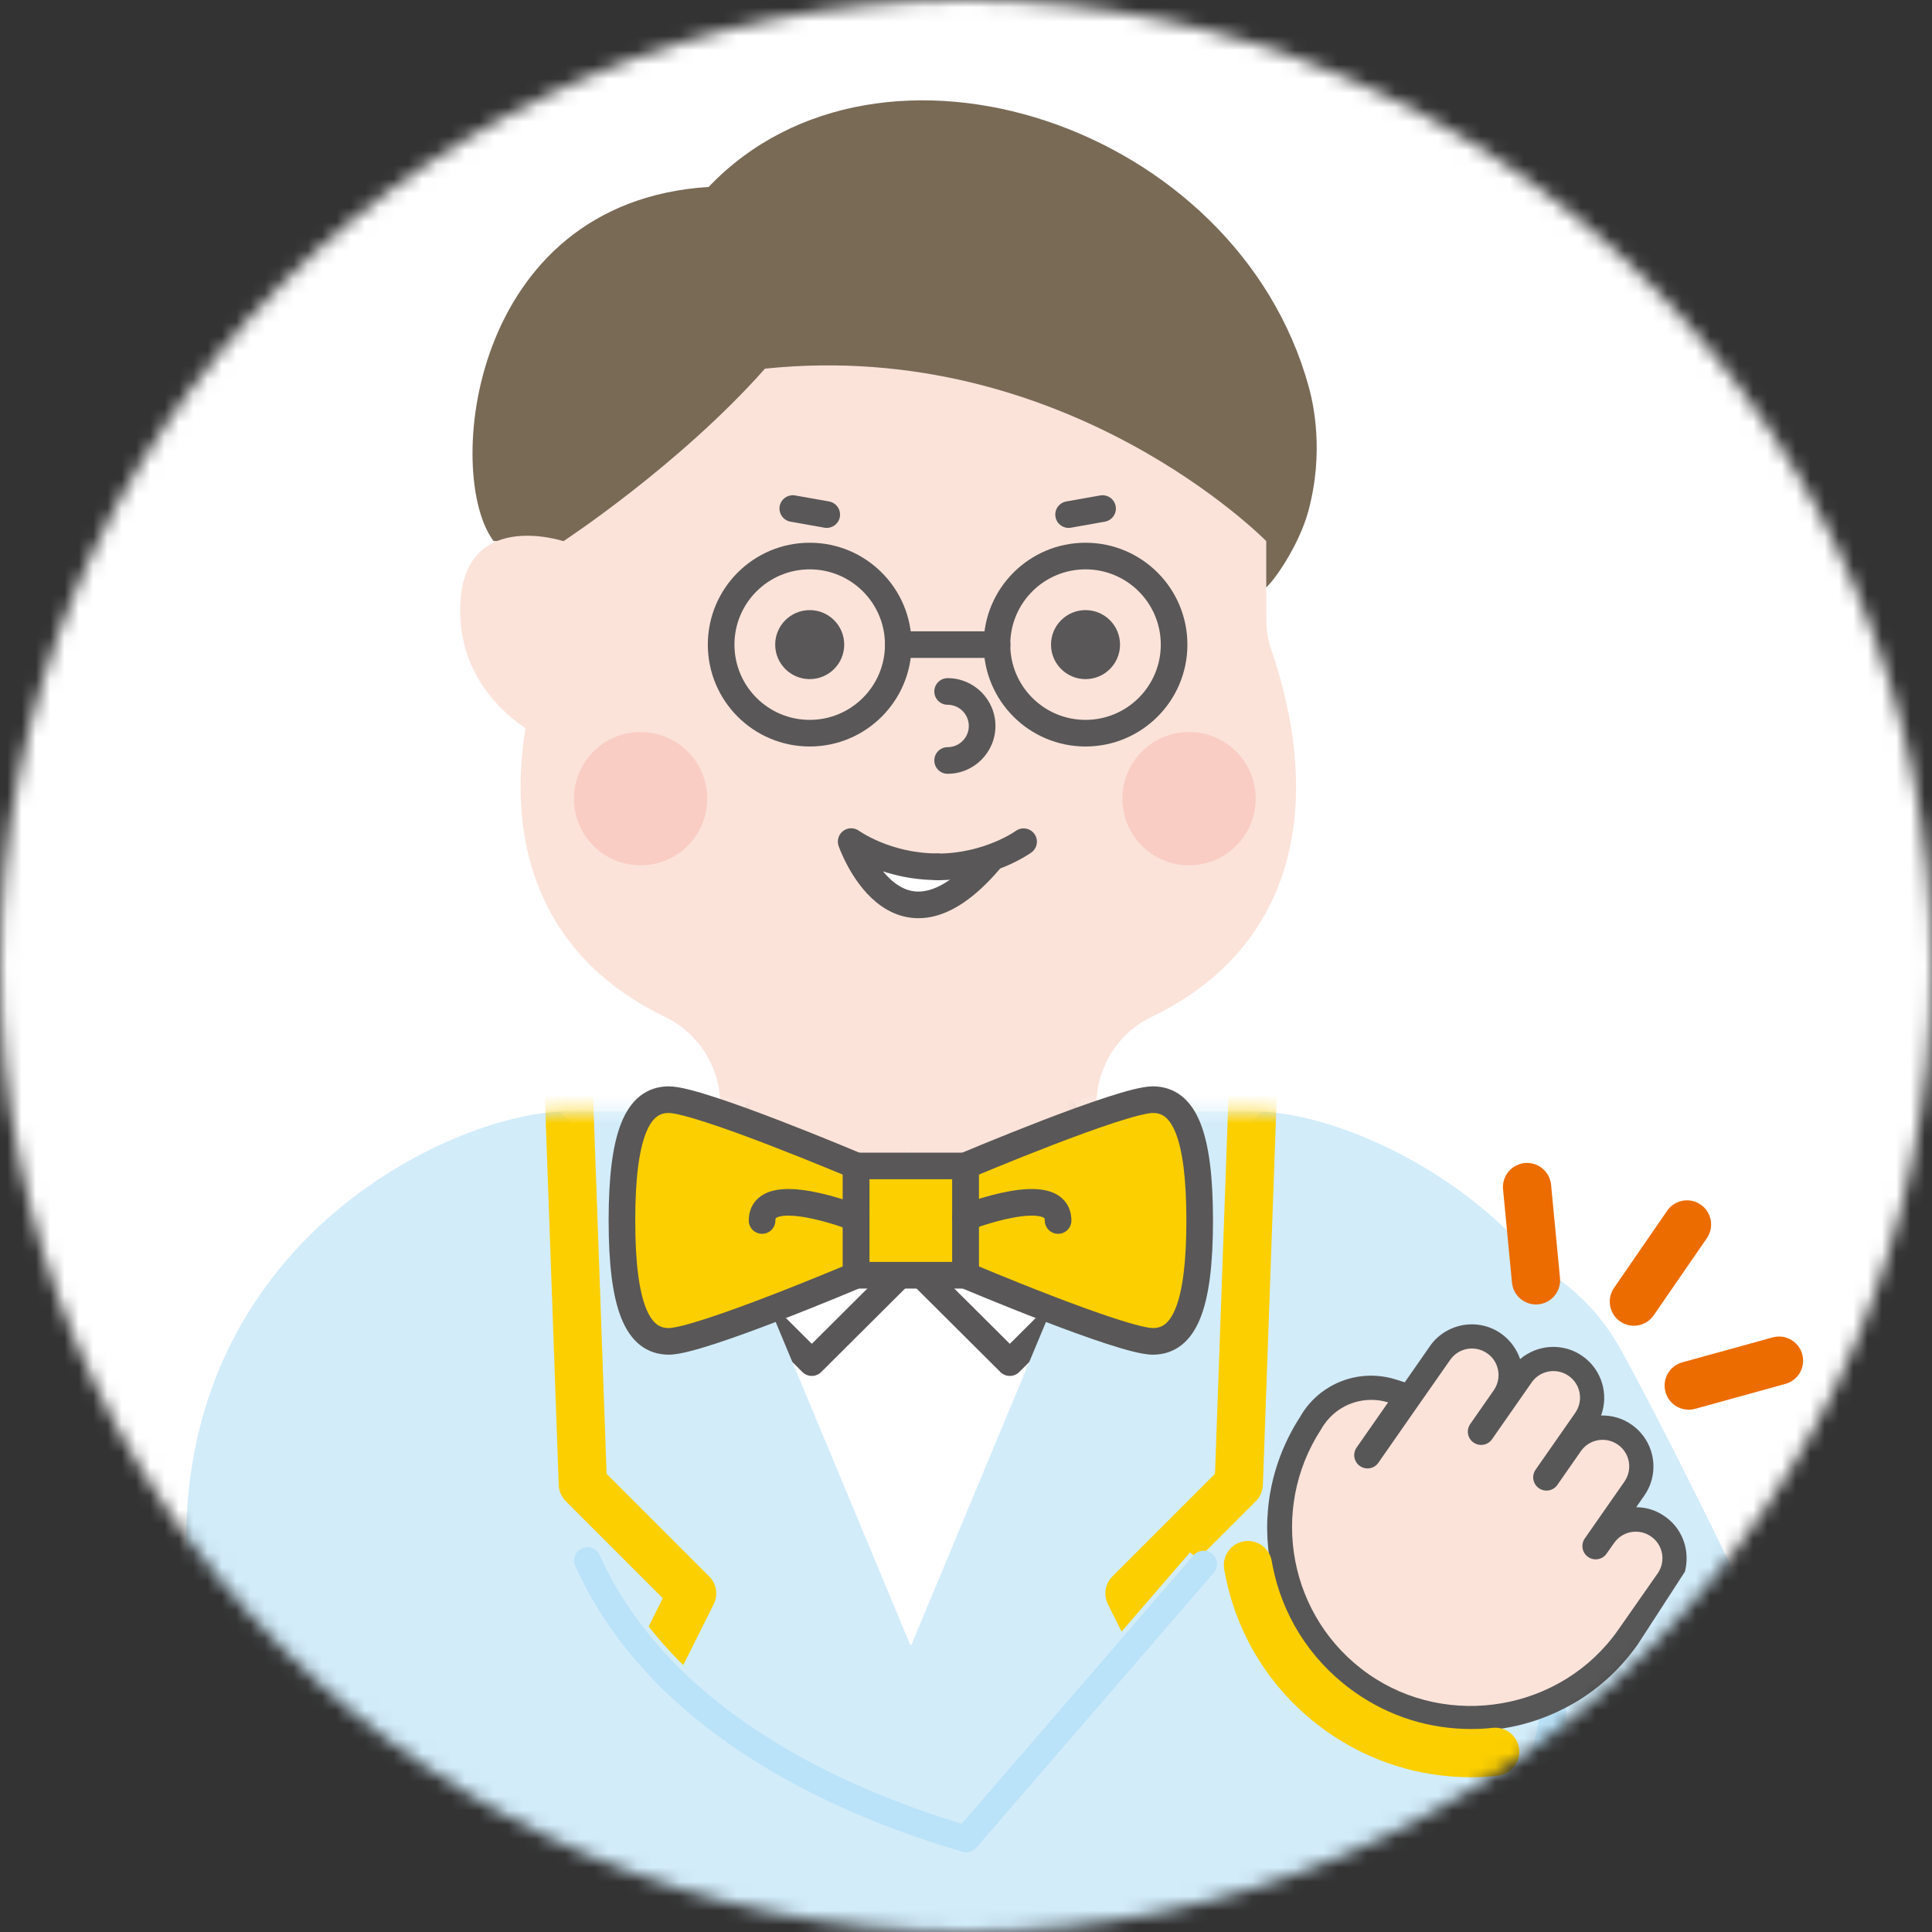
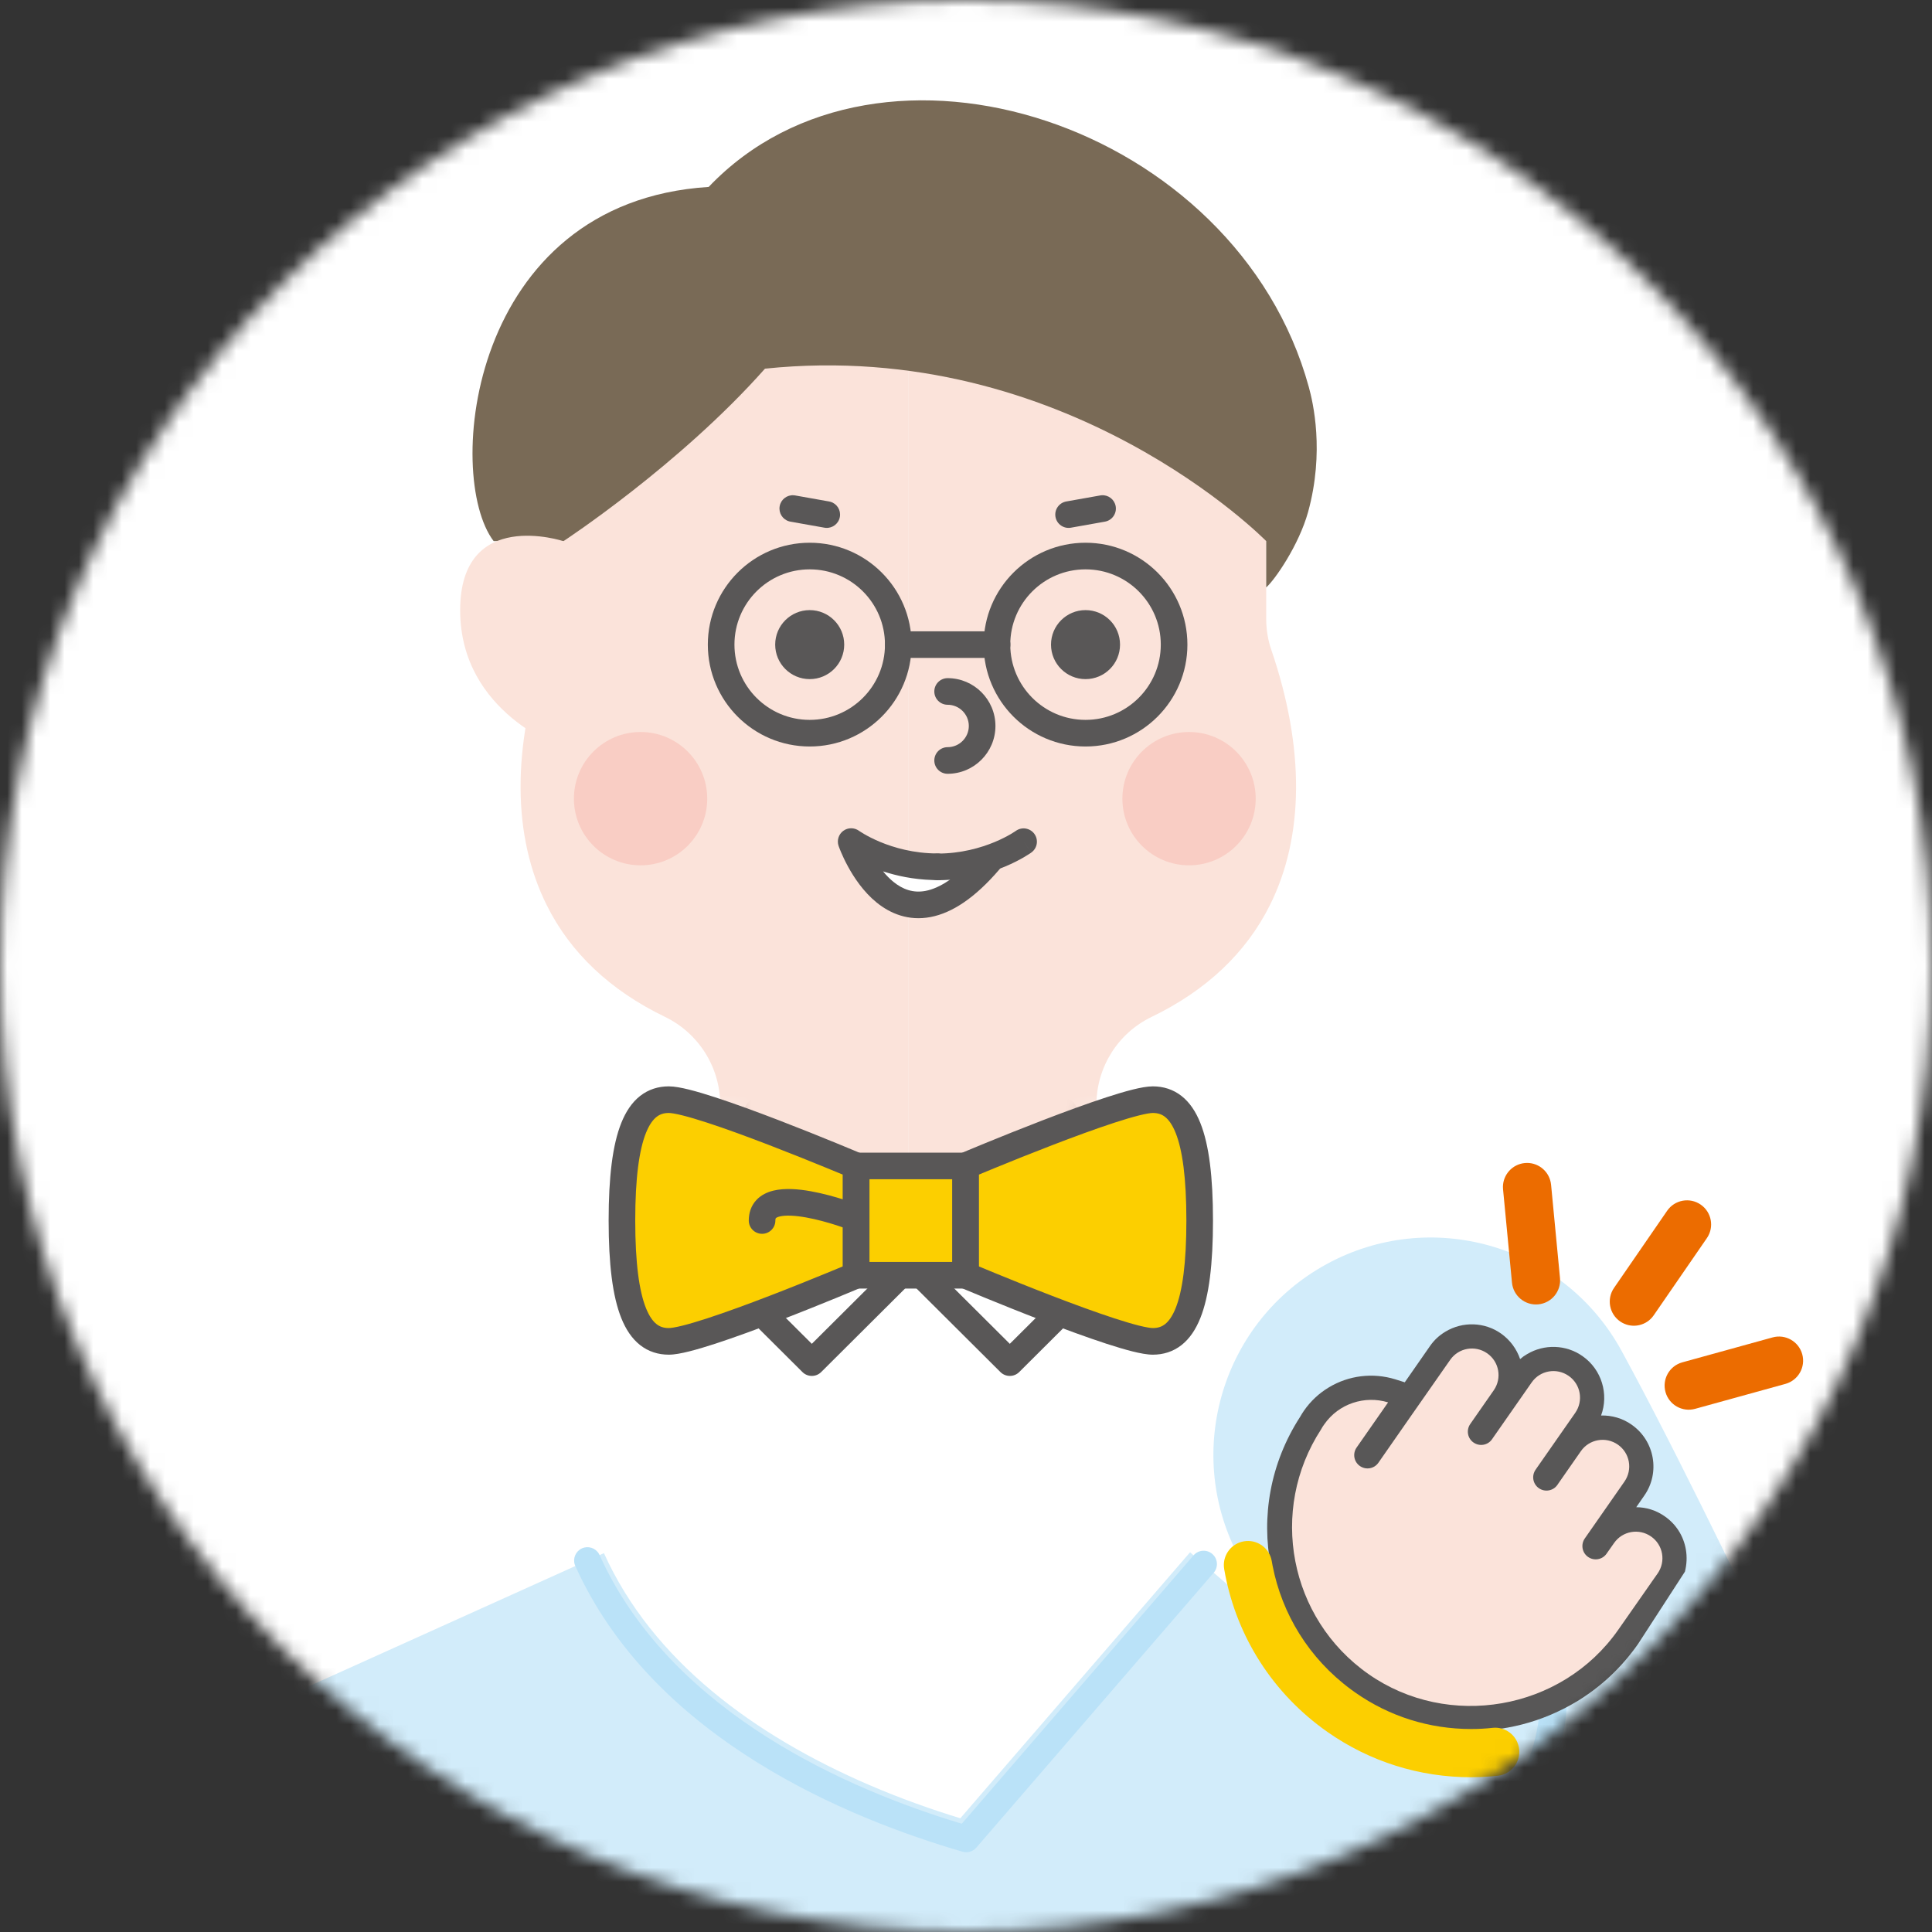
<svg xmlns="http://www.w3.org/2000/svg" width="135" height="135" viewBox="0 0 135 135" fill="none">
  <rect x="0" y="0" width="135" height="135" fill="#333333" stroke="none" />
  <mask id="mask0_455_3262" style="mask-type:alpha" maskUnits="userSpaceOnUse" x="0" y="0" width="135" height="135">
    <circle cx="67.5" cy="67.5" r="67.5" fill="#D9D9D9" />
  </mask>
  <g mask="url(#mask0_455_3262)">
    <rect width="135" height="135" fill="white" />
    <path d="M92.694 88.334C99.938 84.375 108.992 86.937 113.109 94.038L113.301 94.379L114.065 95.794C117.976 103.11 123.205 113.967 127.439 122.947C129.728 127.803 131.781 132.225 133.261 135.432C134.001 137.037 134.6 138.339 135.014 139.243C135.221 139.695 135.382 140.047 135.491 140.287C135.546 140.407 135.589 140.5 135.617 140.562C135.631 140.593 135.642 140.617 135.65 140.634C135.653 140.642 135.656 140.649 135.658 140.653C135.659 140.655 135.66 140.657 135.66 140.658L135.661 140.66C135.652 140.665 135.3 140.825 121.842 146.954L135.662 140.661C137.593 144.901 137.47 149.793 135.329 153.931L118.953 185.582C115.1 193.03 105.938 195.945 98.489 192.092C91.041 188.238 88.126 179.075 91.98 171.627L104.946 146.564C103.58 143.611 101.856 139.902 99.969 135.899C95.7 126.845 90.787 116.672 87.322 110.187L86.649 108.941L86.466 108.594C82.714 101.294 85.449 92.292 92.694 88.334Z" fill="#D2ECFA" />
    <path d="M63.465 89.539V23.359H88.477V43.237C88.477 43.988 88.596 44.731 88.844 45.437C91.173 52.277 91.136 58.438 88.734 63.252C87.065 66.589 84.287 69.212 80.473 71.055C78.107 72.192 76.613 74.585 76.613 77.207V89.539H63.474H63.465Z" fill="#FBE3DA" />
    <path d="M83.086 60.465C85.658 60.465 87.743 58.379 87.743 55.807C87.743 53.234 85.658 51.149 83.086 51.149C80.513 51.149 78.428 53.234 78.428 55.807C78.428 58.379 80.513 60.465 83.086 60.465Z" fill="#F9CDC4" />
    <path d="M50.326 89.539V77.207C50.326 74.585 48.822 72.192 46.466 71.055C42.652 69.212 39.864 66.589 38.205 63.252C35.803 58.438 35.766 52.286 38.095 45.437C38.333 44.731 38.462 43.988 38.462 43.237V23.359H63.474V89.539H50.335H50.326Z" fill="#FBE3DA" />
    <path d="M56.579 47.454C57.911 47.454 58.99 46.375 58.99 45.043C58.99 43.711 57.911 42.632 56.579 42.632C55.247 42.632 54.167 43.711 54.167 45.043C54.167 46.375 55.247 47.454 56.579 47.454Z" fill="#595757" />
    <path d="M75.852 47.454C77.184 47.454 78.263 46.375 78.263 45.043C78.263 43.711 77.184 42.632 75.852 42.632C74.52 42.632 73.44 43.711 73.44 45.043C73.44 46.375 74.52 47.454 75.852 47.454Z" fill="#595757" />
    <path d="M67.697 50.727C67.697 49.912 67.031 49.246 66.216 49.246C65.702 49.246 65.286 48.83 65.286 48.316C65.286 47.803 65.702 47.386 66.216 47.386C68.059 47.386 69.557 48.884 69.557 50.727C69.557 52.57 68.059 54.069 66.216 54.069C65.702 54.069 65.286 53.653 65.286 53.139C65.286 52.626 65.702 52.209 66.216 52.209C67.031 52.209 67.697 51.543 67.697 50.727Z" fill="#595757" />
    <path d="M55.465 34.607L55.559 34.619L57.933 35.041L58.026 35.062C58.48 35.191 58.77 35.645 58.686 36.119C58.602 36.593 58.173 36.92 57.703 36.885L57.608 36.873L55.233 36.451L55.141 36.43C54.687 36.301 54.396 35.846 54.48 35.372C54.565 34.898 54.995 34.572 55.465 34.607Z" fill="#595757" />
    <path d="M76.975 34.607C77.445 34.572 77.874 34.898 77.959 35.372C78.049 35.878 77.712 36.361 77.206 36.451L74.832 36.873C74.326 36.963 73.843 36.625 73.753 36.119C73.663 35.614 74 35.131 74.506 35.041L76.881 34.619L76.975 34.607Z" fill="#595757" />
    <path d="M61.838 45.042C61.838 42.138 59.483 39.784 56.579 39.784C53.675 39.784 51.32 42.138 51.32 45.042C51.32 47.947 53.674 50.302 56.579 50.302C59.483 50.302 61.838 47.947 61.838 45.042ZM63.698 45.042C63.698 48.974 60.51 52.162 56.579 52.162C52.647 52.161 49.46 48.974 49.46 45.042C49.461 41.111 52.647 37.925 56.579 37.924C60.51 37.924 63.697 41.111 63.698 45.042Z" fill="#595757" />
    <path d="M81.111 45.042C81.111 42.138 78.756 39.784 75.851 39.784C72.947 39.784 70.593 42.138 70.593 45.042C70.593 47.947 72.947 50.302 75.851 50.302C78.756 50.302 81.111 47.947 81.111 45.042ZM82.971 45.042C82.971 48.974 79.783 52.162 75.851 52.162C71.92 52.161 68.733 48.974 68.733 45.042C68.733 41.111 71.92 37.925 75.851 37.924C79.783 37.924 82.97 41.111 82.971 45.042Z" fill="#595757" />
    <path d="M69.672 44.113L69.767 44.118C70.236 44.166 70.602 44.561 70.602 45.043C70.602 45.525 70.236 45.92 69.767 45.968L69.672 45.973H62.768C62.254 45.973 61.838 45.557 61.838 45.043C61.838 44.529 62.254 44.113 62.768 44.113H69.672Z" fill="#595757" />
    <path d="M49.519 13.062C32.722 14.126 31.044 33.279 34.492 37.809H39.379C39.379 37.809 47.484 32.5 53.453 25.761C74.541 23.57 88.477 37.809 88.477 37.809V41.045C89.073 40.532 90.76 38.093 91.402 35.782C92.567 31.556 91.742 28.09 91.457 27.054C86.433 8.698 61.521 0.464 49.519 13.062Z" fill="#796A56" />
    <path d="M39.379 37.818V52.277C39.379 52.277 32.154 49.865 32.154 42.641C32.154 35.416 39.379 37.818 39.379 37.818Z" fill="#FBE3DA" />
    <path d="M44.761 60.465C47.333 60.465 49.418 58.379 49.418 55.807C49.418 53.234 47.333 51.149 44.761 51.149C42.188 51.149 40.103 53.234 40.103 55.807C40.103 58.379 42.188 60.465 44.761 60.465Z" fill="#F9CDC4" />
    <path d="M65.5 60.566C61.888 60.566 59.476 58.805 59.476 58.805C59.476 58.805 62.575 67.791 69.122 60.153" fill="white" />
    <path d="M58.923 58.057C59.25 57.816 59.695 57.815 60.023 58.054C60.025 58.056 60.029 58.057 60.035 58.061C60.047 58.07 60.069 58.084 60.099 58.104C60.159 58.143 60.253 58.203 60.379 58.277C60.63 58.424 61.008 58.624 61.492 58.827C62.462 59.231 63.844 59.635 65.5 59.635C66.013 59.635 66.43 60.052 66.43 60.566C66.43 61.047 66.064 61.443 65.595 61.491L65.5 61.495L65.137 61.49C63.814 61.45 62.652 61.197 61.705 60.888C61.923 61.155 62.165 61.406 62.429 61.62C63.07 62.14 63.801 62.419 64.678 62.251C65.598 62.075 66.847 61.377 68.416 59.547C68.75 59.157 69.337 59.112 69.727 59.447C70.117 59.781 70.162 60.368 69.828 60.758C68.123 62.747 66.53 63.79 65.028 64.078C63.483 64.373 62.211 63.838 61.258 63.066C60.327 62.311 59.666 61.307 59.246 60.534C59.032 60.141 58.872 59.791 58.765 59.538C58.712 59.412 58.671 59.308 58.643 59.235C58.629 59.198 58.619 59.168 58.611 59.147C58.607 59.136 58.603 59.128 58.601 59.121C58.6 59.118 58.599 59.115 58.598 59.113L58.597 59.111V59.109C58.465 58.725 58.597 58.298 58.923 58.057Z" fill="#595757" />
    <path d="M70.976 58.063C71.391 57.761 71.973 57.851 72.276 58.266C72.579 58.68 72.487 59.263 72.073 59.565L71.182 58.346C71.262 58.455 71.371 58.605 71.524 58.814L72.072 59.566L72.07 59.567C72.069 59.568 72.068 59.569 72.067 59.57C72.064 59.572 72.061 59.574 72.057 59.577C72.05 59.582 72.039 59.589 72.027 59.598C72.002 59.615 71.968 59.638 71.925 59.666C71.839 59.723 71.717 59.801 71.56 59.892C71.247 60.075 70.795 60.315 70.225 60.553C69.086 61.028 67.457 61.505 65.501 61.505C64.987 61.505 64.571 61.089 64.571 60.575C64.571 60.062 64.987 59.644 65.501 59.644C67.156 59.644 68.539 59.241 69.509 58.836C69.993 58.634 70.37 58.433 70.622 58.286C70.747 58.213 70.842 58.153 70.902 58.113C70.932 58.093 70.953 58.079 70.965 58.07C70.97 58.067 70.974 58.065 70.976 58.063Z" fill="#595757" />
-     <path d="M114.297 107.757C114.297 86.073 95.024 77.674 87.799 77.674H75.696C75.696 88.53 63.676 88.484 63.648 88.484C63.621 88.484 51.6 88.53 51.6 77.674H39.498C32.273 77.674 13 86.073 13 107.757C13 129.441 20.225 186.829 20.225 186.829L14.036 268H113.261L107.072 186.829C107.072 186.829 114.297 129.441 114.297 107.757Z" fill="#D2ECFA" />
    <path d="M77.979 84.909H50.693V114.918H77.979V84.909Z" fill="white" />
    <mask id="mask1_455_3262" style="mask-type:luminance" maskUnits="userSpaceOnUse" x="13" y="77" width="102" height="191">
      <path d="M114.297 107.757C114.297 86.073 95.024 77.674 87.799 77.674H75.696C75.696 88.53 63.676 88.484 63.648 88.484C63.621 88.484 51.6 88.53 51.6 77.674H39.498C32.273 77.674 13 86.073 13 107.757C13 129.441 20.225 186.829 20.225 186.829L14.036 268H113.261L107.072 186.829C107.072 186.829 114.297 129.441 114.297 107.757Z" fill="white" />
    </mask>
    <g mask="url(#mask1_455_3262)">
      <path d="M74.339 77.674L56.726 95.214L39.113 77.674L56.726 60.135L74.339 77.674Z" fill="white" />
      <path d="M88.175 77.674L70.561 95.214L52.948 77.674L70.561 60.135L88.175 77.674Z" fill="white" />
      <path d="M73.683 77.015C74.047 76.653 74.636 76.654 74.998 77.018C75.361 77.382 75.359 77.971 74.995 78.333L57.382 95.873C57.019 96.235 56.432 96.234 56.069 95.872L51.21 91.032C50.846 90.669 50.845 90.08 51.207 89.716C51.57 89.352 52.159 89.352 52.523 89.714L56.726 93.901L73.683 77.015Z" fill="#595757" />
      <path d="M52.289 77.018C52.629 76.677 53.168 76.654 53.534 76.952L53.605 77.015L70.561 93.901L74.765 89.714C75.129 89.352 75.718 89.352 76.08 89.716C76.443 90.08 76.441 90.669 76.077 91.032L71.218 95.873C70.855 96.234 70.268 96.235 69.905 95.874L52.292 78.333L52.228 78.263C51.929 77.898 51.95 77.359 52.289 77.018Z" fill="#595757" />
    </g>
    <mask id="mask2_455_3262" style="mask-type:luminance" maskUnits="userSpaceOnUse" x="13" y="77" width="102" height="191">
-       <path d="M114.297 107.757C114.297 86.073 95.024 77.674 87.799 77.674H75.696C75.696 88.53 63.676 88.484 63.648 88.484C63.621 88.484 51.6 88.53 51.6 77.674H39.498C32.273 77.674 13 86.073 13 107.757C13 129.441 20.225 186.829 20.225 186.829L14.036 268H113.261L107.072 186.829C107.072 186.829 114.297 129.441 114.297 107.757Z" fill="white" />
-     </mask>
+       </mask>
    <g mask="url(#mask2_455_3262)">
      <path d="M81.106 77.51L53.819 142.993L82.197 117.889L78.923 111.342L86.561 103.705L87.652 73.145L81.106 77.51Z" fill="#D2ECFA" />
      <path d="M86.718 71.743C87.244 71.392 87.922 71.365 88.474 71.674C89.026 71.982 89.359 72.574 89.336 73.206L88.245 103.765C88.23 104.191 88.054 104.595 87.753 104.896L80.974 111.675L83.704 117.135C84.045 117.818 83.885 118.645 83.314 119.151L54.935 144.255C54.347 144.775 53.479 144.82 52.84 144.364C52.201 143.907 51.962 143.069 52.264 142.344L79.55 76.861C79.678 76.554 79.894 76.292 80.171 76.107L86.718 71.743ZM82.465 78.628L58.195 136.872L80.11 117.484L77.416 112.096C77.092 111.448 77.22 110.664 77.732 110.151L84.9 102.981L85.85 76.371L82.465 78.628Z" fill="#D2ECFA" />
-       <path d="M87.712 71.462C88.642 71.495 89.369 72.276 89.336 73.206L88.245 103.765C88.23 104.191 88.054 104.595 87.753 104.896L80.974 111.675L83.704 117.136C84.045 117.818 83.885 118.645 83.313 119.151L54.935 144.255C54.238 144.871 53.174 144.806 52.557 144.109C51.941 143.412 52.006 142.348 52.703 141.731L80.11 117.484L77.416 112.097C77.092 111.448 77.219 110.664 77.732 110.151L84.9 102.981L85.968 73.085L85.983 72.913C86.1 72.067 86.84 71.431 87.712 71.462Z" fill="#FCCF00" />
      <mask id="mask3_455_3262" style="mask-type:luminance" maskUnits="userSpaceOnUse" x="27" y="59" width="49" height="78">
        <path d="M75.338 93.885L57.157 136.41L27.798 125.526L32.163 61.134L67.948 59.988L75.338 93.885Z" fill="white" />
      </mask>
      <g mask="url(#mask3_455_3262)">
        <path d="M46.181 77.51L73.468 142.993L45.09 117.889L48.364 111.342L40.726 103.705L39.635 73.145L46.181 77.51Z" fill="#D2ECFA" />
        <path d="M38.814 71.674C39.366 71.366 40.044 71.392 40.57 71.743L47.117 76.107L47.217 76.18C47.446 76.358 47.625 76.593 47.737 76.861L75.023 142.344C75.325 143.069 75.086 143.907 74.448 144.364C73.809 144.82 72.94 144.775 72.352 144.255L43.974 119.151C43.402 118.645 43.242 117.818 43.583 117.135L46.313 111.675L39.535 104.896C39.233 104.595 39.058 104.191 39.042 103.765L37.952 73.206C37.929 72.574 38.262 71.982 38.814 71.674ZM42.386 102.982L49.555 110.151C50.068 110.664 50.195 111.448 49.87 112.096L47.176 117.484L69.091 136.872L44.822 78.628L41.436 76.371L42.386 102.982Z" fill="#D2ECFA" />
        <path d="M39.575 71.462C40.446 71.431 41.187 72.067 41.304 72.913L41.319 73.085L42.386 102.982L49.555 110.151C50.068 110.664 50.195 111.448 49.87 112.097L47.176 117.484L74.584 141.731L74.707 141.851C75.287 142.479 75.308 143.456 74.73 144.109C74.152 144.763 73.18 144.861 72.487 144.363L72.352 144.255L43.974 119.151C43.402 118.645 43.242 117.818 43.583 117.136L46.313 111.675L39.534 104.896C39.233 104.595 39.057 104.191 39.042 103.765L37.951 73.206L37.953 73.033C38.009 72.181 38.703 71.493 39.575 71.462Z" fill="#FCCF00" />
      </g>
    </g>
    <path d="M59.825 89.108C59.825 89.108 48.914 93.729 46.732 93.729C44.55 93.729 43.459 91.29 43.459 85.284C43.459 79.279 44.55 76.84 46.732 76.84C48.914 76.84 59.825 81.461 59.825 81.461V89.099V89.108Z" fill="#FCCF00" />
    <path d="M46.732 75.91C47.127 75.91 47.631 76.008 48.146 76.136C48.683 76.27 49.311 76.458 49.986 76.678C51.339 77.119 52.925 77.703 54.431 78.282C55.94 78.863 57.379 79.443 58.439 79.878C58.97 80.096 59.407 80.278 59.711 80.404C59.862 80.468 59.981 80.518 60.062 80.552C60.103 80.569 60.134 80.582 60.155 80.591C60.166 80.596 60.174 80.599 60.179 80.601L60.187 80.605L60.311 80.668C60.584 80.835 60.755 81.135 60.755 81.461V89.108C60.755 89.434 60.584 89.733 60.311 89.901L60.187 89.964L60.179 89.968C60.174 89.97 60.166 89.973 60.155 89.978C60.134 89.987 60.103 90 60.062 90.017C59.981 90.051 59.862 90.101 59.711 90.164C59.407 90.291 58.97 90.473 58.439 90.691C57.379 91.125 55.94 91.706 54.431 92.286C52.925 92.866 51.339 93.45 49.986 93.891C49.311 94.111 48.683 94.299 48.146 94.433C47.631 94.561 47.127 94.659 46.732 94.659C46 94.659 45.314 94.449 44.724 93.985C44.149 93.531 43.726 92.883 43.414 92.105C42.799 90.572 42.529 88.311 42.529 85.284C42.529 82.258 42.799 79.997 43.414 78.464C43.726 77.685 44.149 77.037 44.724 76.584C45.314 76.12 46 75.91 46.732 75.91ZM44.388 85.284C44.388 88.263 44.664 90.225 45.14 91.412C45.374 91.994 45.633 92.332 45.876 92.524C46.104 92.704 46.374 92.799 46.732 92.799C46.883 92.799 47.197 92.752 47.696 92.628C48.174 92.509 48.756 92.335 49.41 92.122C50.717 91.697 52.268 91.126 53.763 90.551C55.255 89.977 56.68 89.401 57.733 88.969C58.205 88.776 58.601 88.611 58.895 88.489V82.079C58.601 81.957 58.205 81.793 57.733 81.6C56.68 81.168 55.255 80.593 53.763 80.019C52.268 79.444 50.717 78.872 49.41 78.447C48.756 78.234 48.173 78.06 47.696 77.941C47.197 77.816 46.883 77.77 46.732 77.77C46.374 77.77 46.104 77.865 45.876 78.045C45.633 78.237 45.374 78.575 45.14 79.156C44.664 80.344 44.388 82.306 44.388 85.284Z" fill="#595757" />
    <path d="M67.462 89.108C67.462 89.108 78.373 93.729 80.555 93.729C82.737 93.729 83.828 91.29 83.828 85.284C83.828 79.279 82.737 76.84 80.555 76.84C78.373 76.84 67.462 81.461 67.462 81.461V89.099V89.108Z" fill="#FCCF00" />
    <path d="M82.899 85.284C82.899 82.306 82.623 80.344 82.147 79.156C81.913 78.575 81.655 78.237 81.411 78.045C81.183 77.865 80.913 77.77 80.555 77.77C80.404 77.77 80.09 77.816 79.591 77.941C79.114 78.06 78.531 78.234 77.877 78.447C76.57 78.872 75.019 79.444 73.525 80.019C72.033 80.593 70.607 81.168 69.554 81.6C69.082 81.793 68.686 81.957 68.392 82.079V88.489C68.686 88.611 69.082 88.776 69.554 88.969C70.607 89.401 72.033 89.977 73.525 90.551C75.019 91.126 76.57 91.697 77.877 92.122C78.531 92.335 79.114 92.509 79.591 92.628C80.09 92.752 80.404 92.799 80.555 92.799C80.913 92.799 81.183 92.704 81.411 92.524C81.655 92.332 81.913 91.994 82.147 91.412C82.623 90.225 82.899 88.263 82.899 85.284ZM84.758 85.284C84.758 88.311 84.488 90.572 83.873 92.105C83.561 92.883 83.138 93.531 82.563 93.985C81.973 94.449 81.287 94.659 80.555 94.659C80.16 94.659 79.656 94.561 79.141 94.433C78.604 94.299 77.976 94.111 77.301 93.891C75.949 93.45 74.362 92.866 72.856 92.286C71.347 91.706 69.909 91.125 68.848 90.691C68.317 90.473 67.881 90.291 67.576 90.164C67.425 90.101 67.306 90.051 67.225 90.017C67.184 90 67.153 89.987 67.132 89.978C67.122 89.973 67.113 89.97 67.108 89.968L67.1 89.964C66.756 89.819 66.532 89.481 66.532 89.108V81.461C66.532 81.088 66.756 80.75 67.1 80.605L67.108 80.601C67.113 80.599 67.122 80.596 67.132 80.591C67.153 80.582 67.184 80.569 67.225 80.552C67.306 80.518 67.425 80.468 67.576 80.404C67.881 80.278 68.317 80.096 68.848 79.878C69.909 79.443 71.347 78.863 72.856 78.282C74.362 77.703 75.949 77.119 77.301 76.678C77.976 76.458 78.604 76.27 79.141 76.136C79.656 76.008 80.16 75.91 80.555 75.91C81.287 75.91 81.973 76.12 82.563 76.584C83.138 77.037 83.561 77.685 83.873 78.464C84.488 79.997 84.758 82.258 84.758 85.284Z" fill="#595757" />
    <path d="M67.463 81.471H59.825V89.108H67.463V81.471Z" fill="#FCCF00" />
    <path d="M67.463 80.541C67.976 80.541 68.392 80.957 68.392 81.471V89.108C68.392 89.622 67.976 90.038 67.463 90.038H59.825C59.311 90.038 58.895 89.622 58.895 89.108V81.471C58.895 80.957 59.311 80.541 59.825 80.541H67.463ZM60.755 88.178H66.533V82.4H60.755V88.178Z" fill="#595757" />
    <path d="M59.386 85.94V85.941L59.385 85.94C59.382 85.939 59.378 85.937 59.373 85.935C59.362 85.931 59.346 85.925 59.324 85.916C59.28 85.9 59.215 85.876 59.132 85.846C58.963 85.786 58.721 85.702 58.429 85.609C57.843 85.422 57.077 85.204 56.324 85.07C55.542 84.93 54.892 84.902 54.482 85.002C54.29 85.049 54.226 85.107 54.214 85.121C54.209 85.126 54.203 85.132 54.198 85.147C54.192 85.164 54.18 85.206 54.18 85.285C54.18 85.798 53.764 86.214 53.251 86.214C52.737 86.214 52.321 85.798 52.321 85.285C52.321 84.746 52.487 84.251 52.844 83.862C53.186 83.491 53.628 83.297 54.042 83.196C54.845 83 55.815 83.089 56.651 83.239C57.516 83.393 58.368 83.636 58.995 83.836C59.311 83.937 59.575 84.028 59.761 84.095C59.853 84.129 59.927 84.156 59.978 84.175C60.004 84.185 60.024 84.192 60.038 84.198C60.045 84.2 60.05 84.203 60.054 84.204C60.056 84.205 60.058 84.206 60.059 84.207H60.06L60.061 84.207L60.148 84.246C60.568 84.461 60.765 84.963 60.591 85.412C60.404 85.89 59.865 86.126 59.386 85.94Z" fill="#595757" />
-     <path d="M73.005 85.285C73.005 85.206 72.994 85.164 72.987 85.147C72.982 85.132 72.978 85.126 72.973 85.121C72.96 85.107 72.896 85.049 72.703 85.002C72.293 84.903 71.644 84.93 70.862 85.07C70.109 85.204 69.343 85.422 68.756 85.609C68.465 85.702 68.223 85.786 68.055 85.846C67.971 85.876 67.905 85.9 67.862 85.916C67.84 85.925 67.823 85.931 67.813 85.935C67.808 85.937 67.804 85.939 67.802 85.94C67.801 85.94 67.8 85.941 67.8 85.941C67.322 86.127 66.782 85.89 66.596 85.412C66.41 84.933 66.646 84.394 67.124 84.207L67.391 84.89C67.148 84.266 67.127 84.212 67.125 84.207V84.206H67.127C67.128 84.206 67.13 84.205 67.132 84.204C67.136 84.203 67.142 84.2 67.149 84.198C67.163 84.192 67.183 84.185 67.208 84.175C67.259 84.156 67.333 84.128 67.426 84.095C67.612 84.028 67.875 83.937 68.191 83.836C68.818 83.636 69.67 83.393 70.535 83.239C71.372 83.089 72.34 83 73.144 83.196C73.558 83.297 74.001 83.49 74.342 83.862C74.699 84.25 74.865 84.746 74.865 85.285C74.865 85.798 74.449 86.214 73.936 86.214C73.422 86.214 73.005 85.798 73.005 85.285Z" fill="#595757" />
    <path d="M106.14 128.319L78.782 159.992L70.69 158.953L72.624 143.892L70.928 157.069C70.684 158.952 70.682 158.952 70.679 158.951C70.677 158.951 70.671 158.951 70.667 158.95C70.659 158.949 70.651 158.947 70.642 158.946C70.624 158.944 70.604 158.941 70.582 158.938C70.538 158.933 70.486 158.925 70.426 158.917C70.306 158.9 70.153 158.878 69.971 158.851C69.606 158.795 69.118 158.716 68.523 158.61C67.333 158.399 65.7 158.076 63.737 157.604C59.84 156.668 54.497 155.111 48.683 152.602C37.361 147.716 22.342 138.364 14.516 121.017L42.2 108.526C45.596 116.054 52.71 121.262 60.716 124.718C62.974 125.692 65.154 126.456 67.104 127.053L83.156 108.468L106.14 128.319Z" fill="#D2ECFA" />
    <path d="M103.039 107.251C103.354 106.886 103.889 106.825 104.276 107.095L104.351 107.154L104.638 107.408C110.488 112.721 111.143 121.701 106.134 127.812L105.887 128.105L83.863 153.604C82.426 155.266 80.674 156.557 78.729 157.437L78.728 157.438C76.253 158.553 73.495 158.983 70.729 158.632H70.728C69.969 158.534 62.265 157.478 52.57 153.791C43.185 150.221 31.871 144.161 23.205 134.056L22.375 133.065L22.319 132.989C22.058 132.596 22.134 132.062 22.506 131.757C22.878 131.452 23.416 131.484 23.75 131.816L23.815 131.887L24.618 132.846C33.009 142.63 44.011 148.545 53.232 152.052C62.743 155.67 70.292 156.7 70.964 156.786H70.963C73.234 157.075 75.497 156.762 77.555 155.918L77.964 155.742C79.667 154.972 81.198 153.842 82.456 152.387L104.479 126.889C109.094 121.541 108.586 113.507 103.387 108.785L103.136 108.562L103.067 108.497C102.743 108.154 102.725 107.615 103.039 107.251Z" fill="#BAE2F8" />
    <path d="M40.664 108.193C41.103 107.995 41.614 108.166 41.851 108.573L41.895 108.658L42.137 109.179C47.221 119.764 59.201 125.023 67.206 127.434L83.4 108.681C83.736 108.292 84.323 108.249 84.711 108.585C85.1 108.921 85.144 109.508 84.808 109.897L68.221 129.105C67.983 129.38 67.607 129.491 67.257 129.39C59.205 127.044 46.037 121.601 40.459 109.981L40.2 109.424L40.164 109.335C40.015 108.888 40.226 108.392 40.664 108.193Z" fill="#BAE2F8" />
    <path d="M110.152 118.906C105.339 121.804 99.251 121.602 94.648 118.393C88.331 113.983 86.662 105.483 90.843 99.01C90.925 98.864 91.017 98.717 91.118 98.57C91.576 97.91 92.163 97.36 92.851 96.947C94.244 96.104 95.931 95.902 97.49 96.379L98.159 96.59L99.92 94.059C100.204 93.646 100.571 93.307 101.002 93.05C102.203 92.326 103.734 92.372 104.88 93.179C105.531 93.637 105.98 94.27 106.219 94.967C106.365 94.838 106.521 94.728 106.696 94.627C107.897 93.903 109.428 93.949 110.574 94.756C111.931 95.7 112.426 97.433 111.876 98.909C112.628 98.891 113.38 99.102 114.012 99.551C115.626 100.679 116.02 102.907 114.892 104.511L114.333 105.318C115.039 105.318 115.736 105.538 116.332 105.96C117.111 106.501 117.634 107.317 117.799 108.261C117.891 108.793 117.863 109.316 117.735 109.82L114.462 114.872C113.306 116.523 111.858 117.88 110.143 118.916L110.152 118.906Z" fill="#585757" />
    <path d="M115.388 110.572L115.828 109.948C116.415 109.105 116.213 107.95 115.369 107.363C114.526 106.776 113.37 106.978 112.784 107.821L112.344 108.445L112.261 108.564C111.968 108.986 111.39 109.087 110.968 108.793C110.547 108.5 110.446 107.922 110.739 107.5L110.822 107.381L113.508 103.53C114.095 102.687 113.893 101.532 113.05 100.945C112.206 100.358 111.051 100.56 110.464 101.403L108.905 103.64L108.823 103.76C108.529 104.181 107.952 104.282 107.53 103.989C107.108 103.695 107.007 103.118 107.301 102.696L107.383 102.577L110.07 98.726C110.657 97.882 110.455 96.727 109.611 96.14C108.768 95.553 107.612 95.755 107.026 96.599L104.339 100.45L104.257 100.569C103.963 100.991 103.386 101.091 102.964 100.798C102.542 100.505 102.441 99.927 102.735 99.505L102.817 99.386L104.376 97.149C104.963 96.305 104.761 95.15 103.917 94.563C103.074 93.977 101.919 94.178 101.332 95.022L98.59 98.946L96.317 102.21C96.023 102.632 95.445 102.733 95.024 102.439C94.602 102.146 94.501 101.568 94.795 101.146L96.995 97.992C95.372 97.497 93.548 98.066 92.53 99.533C92.447 99.643 92.374 99.762 92.31 99.881C88.642 105.52 90.073 113.093 95.629 116.981C101.185 120.869 109.116 119.548 113.077 113.882L115.397 110.563L115.388 110.572Z" fill="#FBE3DA" />
    <path d="M86.919 107.701C87.779 107.554 88.598 108.087 88.826 108.91L88.864 109.078L88.925 109.414C89.582 112.769 91.45 115.877 94.415 118.062L94.715 118.277L94.716 118.278C97.09 119.94 99.879 120.816 102.79 120.816C103.304 120.816 103.798 120.791 104.285 120.735L104.457 120.724C105.311 120.713 106.052 121.35 106.151 122.217C106.257 123.142 105.593 123.977 104.669 124.083L104.196 124.129C103.725 124.168 103.257 124.186 102.79 124.186C99.192 124.186 95.728 123.1 92.784 121.039C88.906 118.33 86.459 114.358 85.618 110.062L85.542 109.646L85.521 109.474C85.463 108.622 86.059 107.848 86.919 107.701Z" fill="#FCCF00" />
    <path d="M116.493 84.603C117.021 83.837 118.071 83.644 118.837 84.172C119.603 84.7 119.797 85.749 119.269 86.516L115.556 91.906L115.451 92.044C114.898 92.695 113.931 92.834 113.212 92.339C112.446 91.811 112.253 90.761 112.78 89.995L116.493 84.603Z" fill="#EC6C00" />
    <path d="M106.545 81.269C107.413 81.186 108.19 81.778 108.357 82.615L108.383 82.786L109.006 89.305C109.094 90.231 108.415 91.054 107.489 91.143C106.563 91.231 105.74 90.552 105.651 89.626L105.027 83.107L105.019 82.935C105.024 82.081 105.676 81.352 106.545 81.269Z" fill="#EC6C00" />
    <path d="M123.86 93.453C124.757 93.205 125.686 93.732 125.933 94.629C126.181 95.525 125.654 96.453 124.757 96.701L118.449 98.443C117.552 98.691 116.624 98.164 116.377 97.267C116.129 96.37 116.655 95.443 117.552 95.195L123.86 93.453Z" fill="#EC6C00" />
  </g>
</svg>